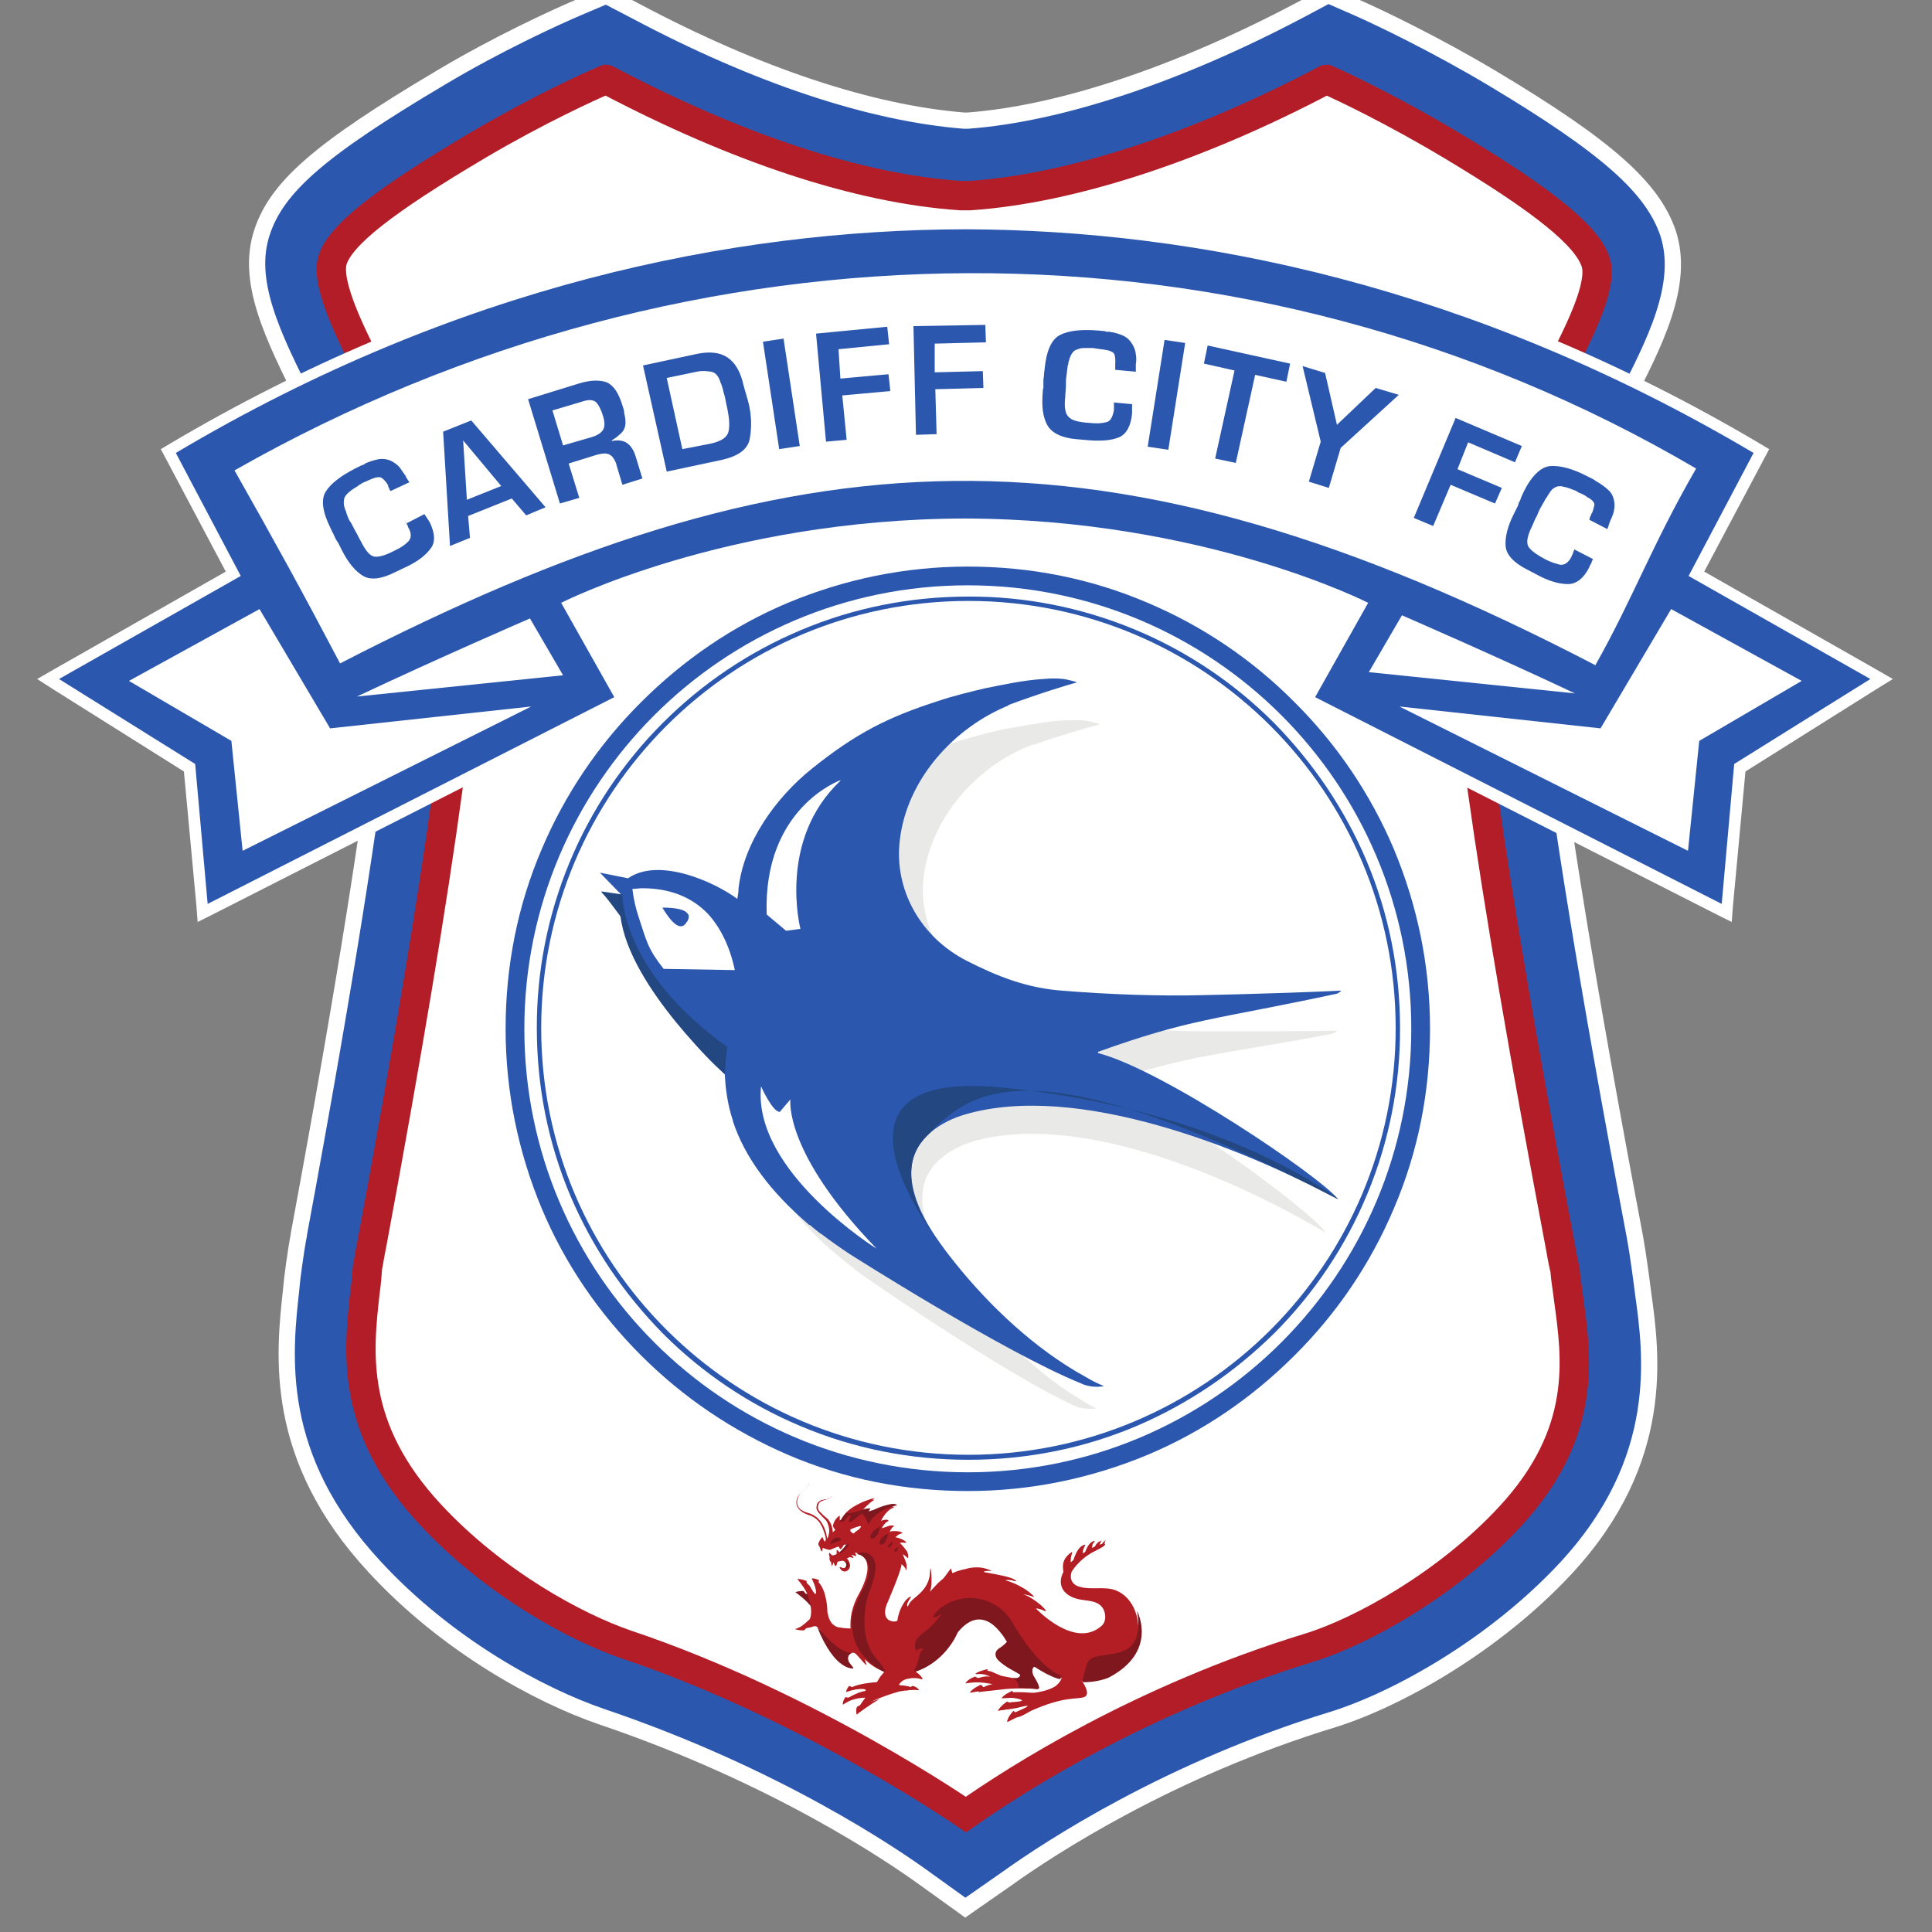
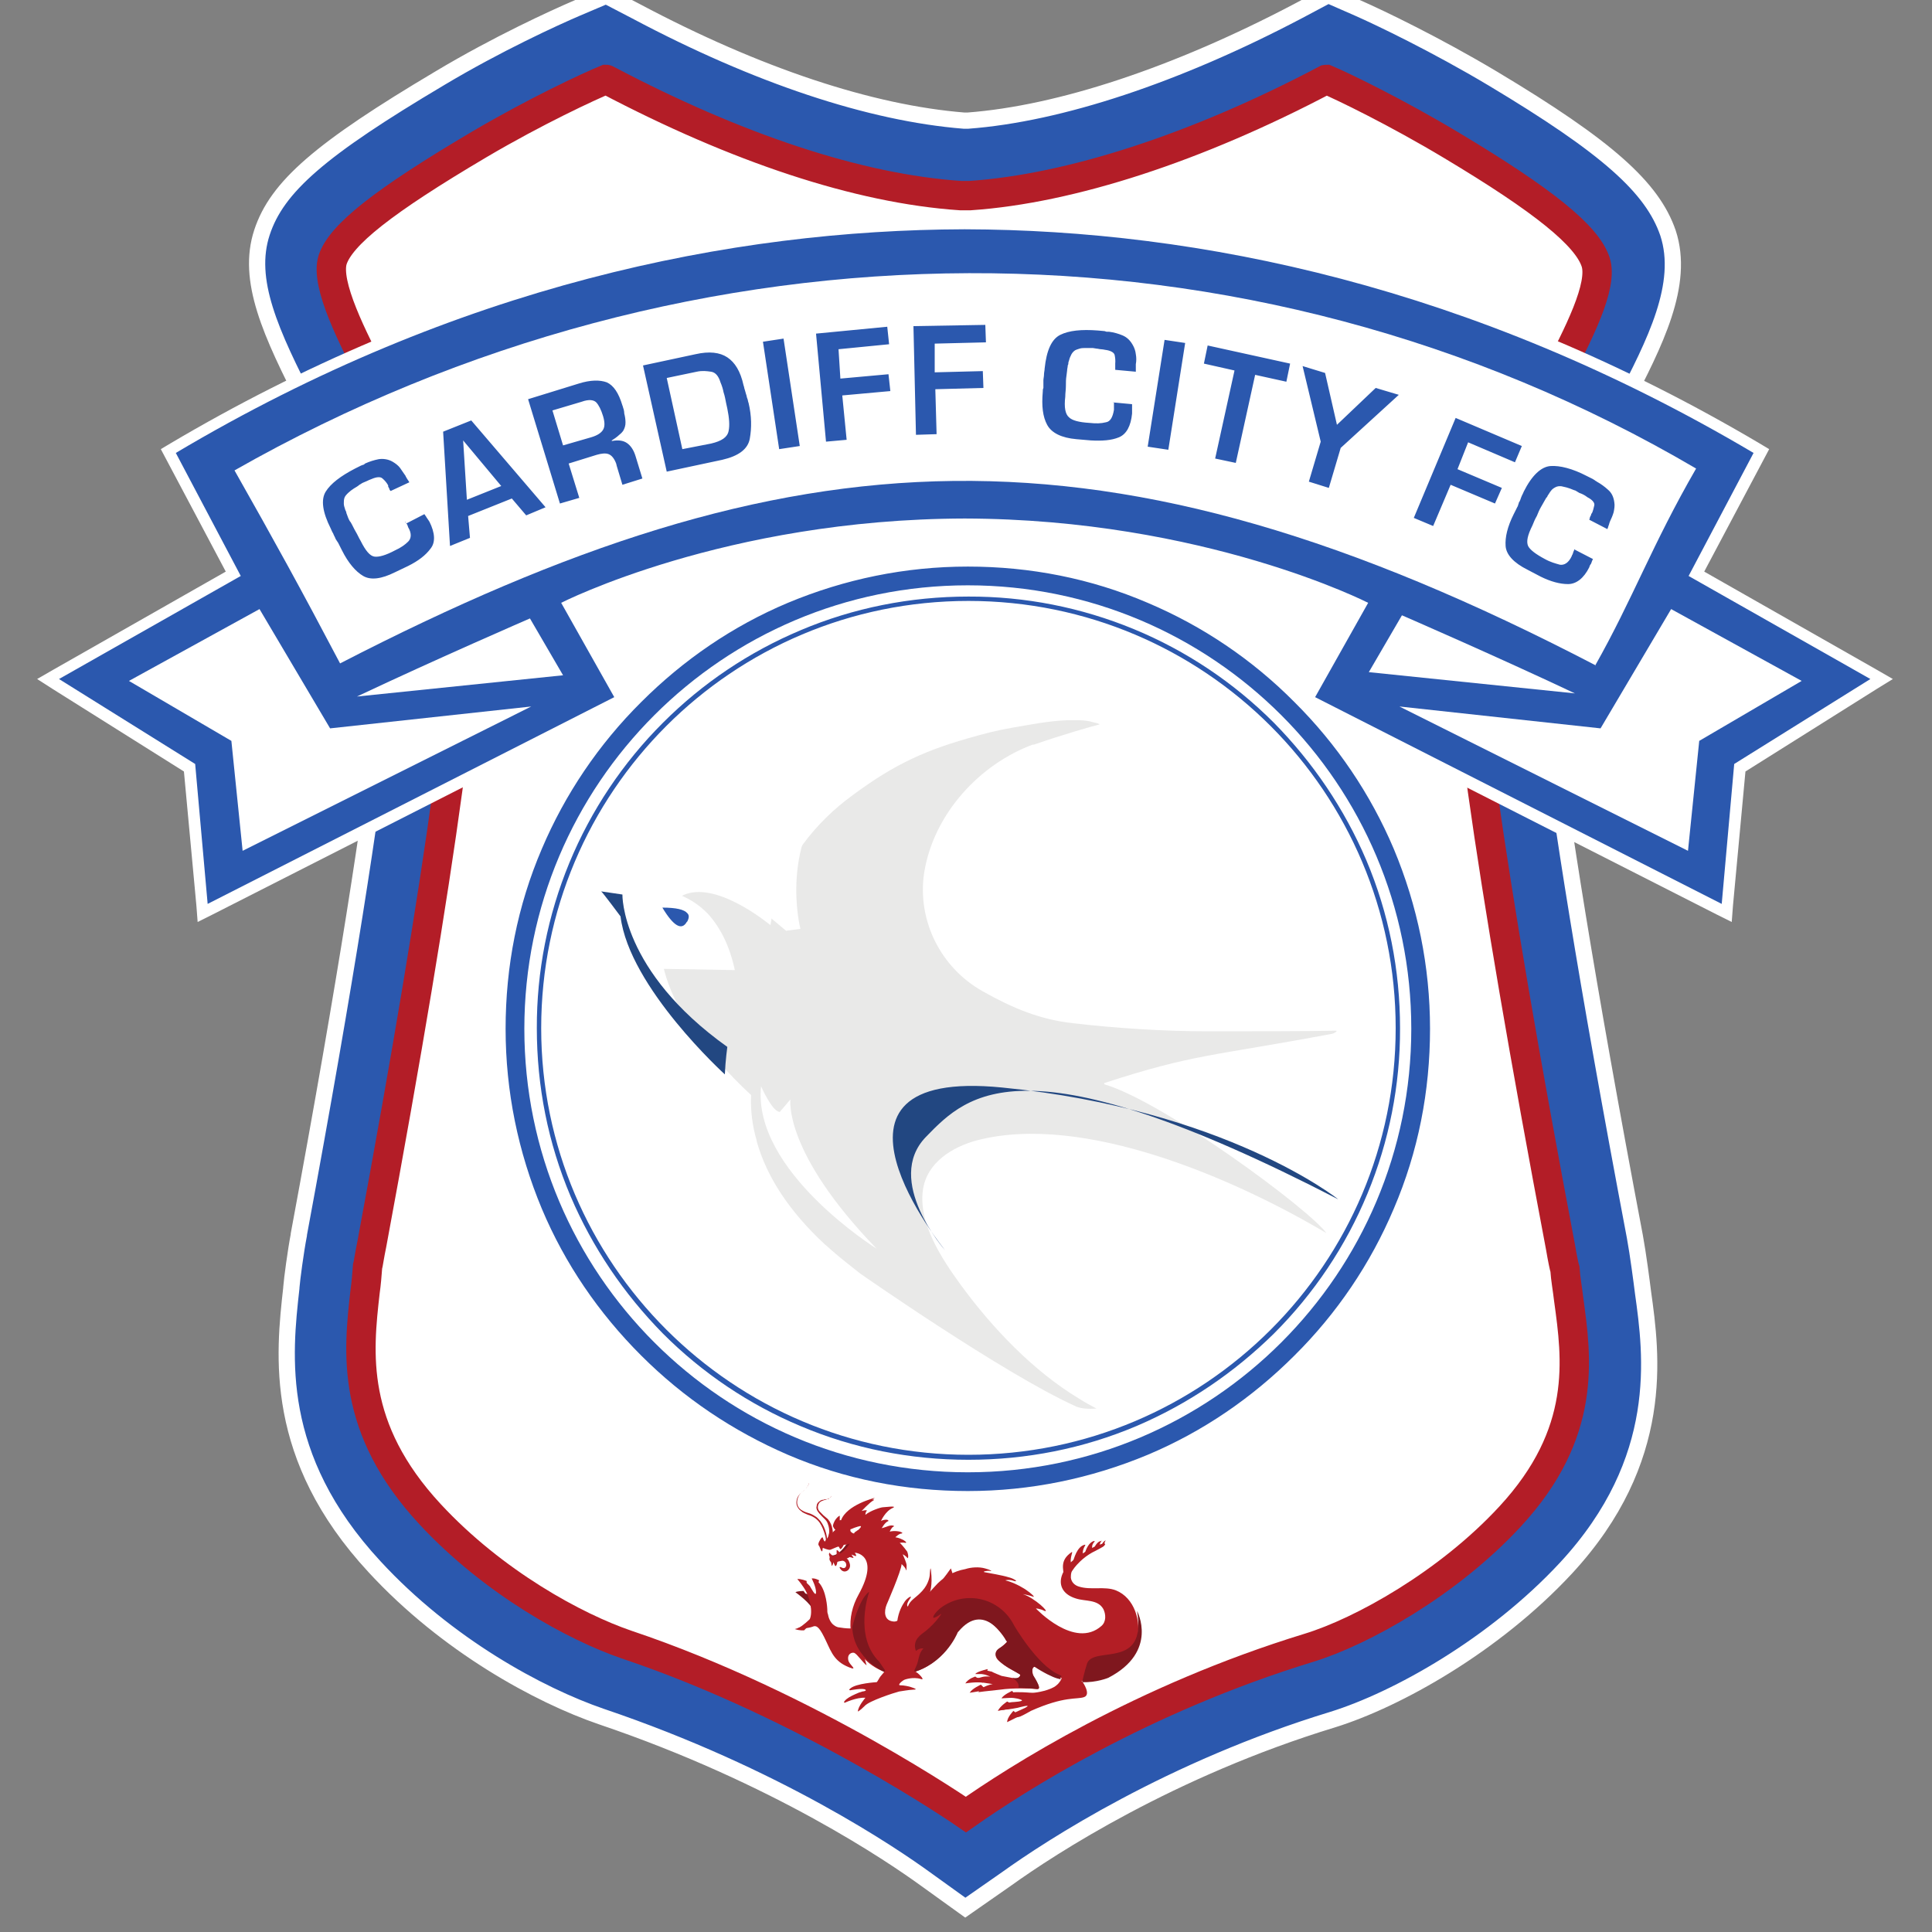
<svg xmlns="http://www.w3.org/2000/svg" width="50" height="50" viewBox="0 0 50 50" fill="none">
  <rect x="0" y="0" width="50" height="50" fill="#808080" stroke="none" />
  <g clip-path="url(#clip0_11189_302)">
    <mask id="mask0_11189_302" style="mask-type:luminance" maskUnits="userSpaceOnUse" x="-873" y="-60" width="990" height="1389">
      <path d="M-873 1328.52H116.767V-59.889H-873V1328.52Z" fill="white" />
    </mask>
    <g mask="url(#mask0_11189_302)">
      <path d="M11.129 33.092C11.111 33.297 11.089 33.501 11.064 33.706V33.722C10.902 35.193 10.757 36.47 12.309 38.135C13.65 39.59 15.477 40.657 16.706 41.061C19.627 42.05 22.417 43.39 25.014 45.054C26.728 43.954 29.702 42.273 33.453 41.142C34.439 40.834 36.443 39.816 37.93 38.2C39.385 36.632 39.207 35.387 39.013 33.964C38.981 33.706 38.932 33.447 38.916 33.172C38.9 33.075 38.868 32.898 38.819 32.687C35.893 17.25 36.217 15.051 36.33 14.34C36.427 13.661 36.863 12.546 38.69 9.151C38.771 9.006 38.819 8.892 38.852 8.844C39.094 8.359 39.531 7.551 39.692 7.066C39.401 6.791 38.69 6.193 36.831 5.077C35.958 4.56 35.101 4.108 34.487 3.817C31.173 5.465 27.924 6.484 25.257 6.662H24.74C22.024 6.468 18.872 5.482 15.558 3.817C14.944 4.108 14.087 4.544 13.214 5.061C11.339 6.177 10.579 6.759 10.272 7.05C10.45 7.567 10.902 8.456 11.145 8.909C11.177 8.973 11.242 9.086 11.323 9.248C12.891 12.142 13.521 13.516 13.634 14.324C13.747 15.035 14.071 17.234 11.226 32.59V32.606C11.193 32.784 11.161 32.978 11.129 33.092ZM24.982 49.37L23.948 48.626C23.123 48.028 20.1 45.959 15.558 44.423C13.957 43.873 11.565 42.58 9.69 40.544C7.055 37.699 7.346 35.064 7.54 33.334V33.318C7.556 33.108 7.653 32.38 7.734 31.96V31.944C10.24 18.446 10.207 15.488 10.126 14.873C10.062 14.599 9.706 13.726 8.203 10.929C8.106 10.735 8.025 10.606 7.993 10.541C6.99 8.601 6.376 7.244 6.78 6.015C7.168 4.835 8.284 3.865 11.387 2.022C12.874 1.133 14.362 0.454 14.927 0.212L15.687 -0.111L16.463 0.293C19.599 1.958 22.525 2.928 24.95 3.122H25.047C27.423 2.944 30.446 1.942 33.582 0.293L34.374 -0.128L35.15 0.212C35.699 0.454 37.154 1.149 38.642 2.038C41.584 3.8 42.764 4.851 43.168 6.031C43.604 7.357 42.828 8.876 42.004 10.46C41.971 10.525 41.907 10.655 41.81 10.816C40.209 13.774 39.902 14.631 39.838 14.857C39.757 15.472 39.741 18.446 42.311 32.008C42.392 32.445 42.489 33.188 42.521 33.447C42.747 35.064 43.119 37.779 40.533 40.576C38.674 42.58 36.152 43.987 34.487 44.504C30.3 45.781 27.197 47.802 26.049 48.626L24.982 49.37Z" fill="#2B58AE" />
      <path d="M11.129 33.092C11.111 33.297 11.089 33.501 11.064 33.706V33.722C10.902 35.193 10.757 36.47 12.309 38.135C13.65 39.59 15.477 40.657 16.706 41.061C19.627 42.05 22.417 43.39 25.014 45.054C26.728 43.954 29.702 42.273 33.453 41.142C34.439 40.834 36.443 39.816 37.93 38.2C39.385 36.632 39.207 35.387 39.013 33.964C38.981 33.706 38.932 33.447 38.916 33.172C38.9 33.075 38.868 32.898 38.819 32.687C35.893 17.25 36.217 15.051 36.33 14.34C36.427 13.661 36.863 12.546 38.69 9.151C38.771 9.006 38.819 8.892 38.852 8.844C39.094 8.359 39.531 7.551 39.692 7.066C39.401 6.791 38.69 6.193 36.831 5.077C35.958 4.56 35.101 4.108 34.487 3.817C31.173 5.465 27.924 6.484 25.257 6.662H24.74C22.024 6.468 18.872 5.482 15.558 3.817C14.944 4.108 14.087 4.544 13.214 5.061C11.339 6.177 10.579 6.759 10.272 7.05C10.45 7.567 10.902 8.456 11.145 8.909C11.177 8.973 11.242 9.086 11.323 9.248C12.891 12.142 13.521 13.516 13.634 14.324C13.747 15.035 14.071 17.234 11.226 32.59V32.606C11.193 32.784 11.161 32.978 11.129 33.092ZM24.982 49.37L23.948 48.626C23.123 48.028 20.1 45.959 15.558 44.423C13.957 43.873 11.565 42.58 9.69 40.544C7.055 37.699 7.346 35.064 7.54 33.334V33.318C7.556 33.108 7.653 32.38 7.734 31.96V31.944C10.24 18.446 10.207 15.488 10.126 14.873C10.062 14.599 9.706 13.726 8.203 10.929C8.106 10.735 8.025 10.606 7.993 10.541C6.99 8.601 6.376 7.244 6.78 6.015C7.168 4.835 8.284 3.865 11.387 2.022C12.874 1.133 14.362 0.454 14.927 0.212L15.687 -0.111L16.463 0.293C19.599 1.958 22.525 2.928 24.95 3.122H25.047C27.423 2.944 30.446 1.942 33.582 0.293L34.374 -0.128L35.15 0.212C35.699 0.454 37.154 1.149 38.642 2.038C41.584 3.8 42.764 4.851 43.168 6.031C43.604 7.357 42.828 8.876 42.004 10.46C41.971 10.525 41.907 10.655 41.81 10.816C40.209 13.774 39.902 14.631 39.838 14.857C39.757 15.472 39.741 18.446 42.311 32.008C42.392 32.445 42.489 33.188 42.521 33.447C42.747 35.064 43.119 37.779 40.533 40.576C38.674 42.58 36.152 43.987 34.487 44.504C30.3 45.781 27.197 47.802 26.049 48.626L24.982 49.37Z" stroke="white" stroke-width="0.42" />
      <path d="M16.221 42.564C14.895 42.112 12.778 40.964 11.129 39.186C9.06 36.955 9.27 34.999 9.448 33.431C9.48 33.205 9.496 32.995 9.512 32.784C9.528 32.736 9.561 32.493 9.625 32.186C11.436 22.439 12.26 16.377 12.002 14.68C11.856 13.758 9.933 10.299 9.706 9.862C9.124 8.747 8.413 7.357 8.607 6.726C8.817 6.08 9.916 5.207 12.406 3.736C13.861 2.879 15.251 2.233 15.687 2.055C15.704 2.055 15.704 2.071 15.72 2.071C19.066 3.833 22.218 4.884 24.853 5.062H25.111C27.714 4.884 30.979 3.817 34.293 2.071C34.309 2.071 34.309 2.055 34.325 2.055C34.746 2.233 36.12 2.895 37.575 3.768C39.951 5.191 41.066 6.096 41.293 6.775C41.503 7.389 40.84 8.666 40.242 9.814C40.032 10.218 38.06 13.774 37.93 14.696C37.672 16.393 38.528 22.471 40.387 32.283C40.436 32.574 40.484 32.801 40.501 32.849C40.517 33.092 40.565 33.35 40.597 33.625C40.808 35.161 41.083 37.084 39.078 39.25C37.478 40.98 35.247 42.225 33.873 42.645C29.541 43.971 26.308 46.04 24.998 46.961C24.998 46.961 20.941 44.148 16.221 42.564Z" fill="white" />
      <path d="M16.221 42.564C14.895 42.112 12.778 40.964 11.129 39.186C9.06 36.955 9.27 34.999 9.448 33.431C9.48 33.205 9.496 32.995 9.512 32.784C9.528 32.736 9.561 32.493 9.625 32.186C11.436 22.439 12.26 16.377 12.002 14.68C11.856 13.758 9.933 10.299 9.706 9.862C9.124 8.747 8.413 7.357 8.607 6.726C8.817 6.08 9.916 5.207 12.406 3.736C13.861 2.879 15.251 2.233 15.687 2.055C15.704 2.055 15.704 2.071 15.72 2.071C19.066 3.833 22.218 4.884 24.853 5.062H25.111C27.714 4.884 30.979 3.817 34.293 2.071C34.309 2.071 34.309 2.055 34.325 2.055C34.746 2.233 36.12 2.895 37.575 3.768C39.951 5.191 41.066 6.096 41.293 6.775C41.503 7.389 40.84 8.666 40.242 9.814C40.032 10.218 38.06 13.774 37.93 14.696C37.672 16.393 38.528 22.471 40.387 32.283C40.436 32.574 40.484 32.801 40.501 32.849C40.517 33.092 40.565 33.35 40.597 33.625C40.808 35.161 41.083 37.084 39.078 39.25C37.478 40.98 35.247 42.225 33.873 42.645C29.541 43.971 26.308 46.04 24.998 46.961C24.998 46.961 20.941 44.148 16.221 42.564Z" stroke="#B31D27" stroke-width="0.76" />
      <path fill-rule="evenodd" clip-rule="evenodd" d="M33.841 18.107L35.215 15.666C34.439 15.31 30.462 13.58 24.966 13.564C19.486 13.58 15.493 15.294 14.733 15.666L16.108 18.107L5.261 23.619L4.921 19.869L1.252 17.573L6.037 14.857L4.356 11.673L4.469 11.608C7.896 9.572 11.501 8.052 15.186 7.082C18.387 6.242 21.668 5.805 24.95 5.805H24.966C28.247 5.805 31.529 6.242 34.73 7.082C38.415 8.052 42.02 9.572 45.447 11.608L45.56 11.673L43.879 14.857L48.664 17.573L44.994 19.869L44.655 23.619L33.841 18.107Z" fill="#2B58AE" />
      <path d="M24.982 5.643H24.675C21.474 5.676 18.29 6.112 15.154 6.937C11.468 7.907 7.847 9.442 4.404 11.479L4.162 11.624L4.291 11.867L5.843 14.793L1.381 17.331L0.961 17.573L1.365 17.832L4.76 19.966L5.083 23.441L5.115 23.861L5.503 23.667L16.027 18.317L16.302 18.171L16.156 17.913L14.927 15.747C15.348 15.553 16.253 15.181 17.514 14.809C19.163 14.324 21.798 13.742 24.966 13.726C30.155 13.742 33.97 15.278 35.004 15.747L33.776 17.913L33.63 18.171L33.905 18.317L44.428 23.667L44.817 23.861L44.849 23.441L45.172 19.966L48.567 17.832L48.987 17.573L48.567 17.331L44.105 14.793L45.657 11.867L45.786 11.624L45.544 11.479C42.101 9.442 38.48 7.907 34.794 6.937C31.674 6.112 28.474 5.676 25.289 5.643H24.982ZM24.982 5.934C31.012 5.951 38.092 7.405 45.382 11.722L43.701 14.906L48.405 17.573L44.881 19.772L44.558 23.393L34.035 18.042L35.408 15.601C35.408 15.601 31.173 13.435 24.966 13.419C18.759 13.435 14.523 15.601 14.523 15.601L15.897 18.042L5.374 23.393L5.051 19.772L1.527 17.573L6.231 14.906L4.55 11.722C11.84 7.389 18.936 5.951 24.95 5.934H24.982Z" fill="white" />
      <path fill-rule="evenodd" clip-rule="evenodd" d="M6.716 15.763L3.337 17.622L5.988 19.174L6.279 22.019L13.748 18.284L8.543 18.85L6.716 15.763Z" fill="white" />
      <path fill-rule="evenodd" clip-rule="evenodd" d="M13.715 16.005C13.715 16.005 11.29 17.056 9.238 18.026L14.572 17.476L13.715 16.005ZM43.249 15.763L46.627 17.622L43.976 19.174L43.685 22.019L36.217 18.284L41.422 18.85L43.249 15.763Z" fill="white" />
      <path fill-rule="evenodd" clip-rule="evenodd" d="M36.282 15.924C36.282 15.924 38.706 16.975 40.759 17.945L35.425 17.395L36.282 15.924Z" fill="white" />
      <path fill-rule="evenodd" clip-rule="evenodd" d="M41.293 17.218C28.587 10.606 20.521 11.123 8.801 17.169C7.815 15.294 7.104 14.001 6.069 12.174C17.918 5.433 32.305 5.32 43.895 12.126C42.748 14.114 42.263 15.488 41.277 17.234" fill="white" />
      <path d="M10.514 13.548L10.983 13.306C10.993 13.322 11.004 13.338 11.016 13.354C11.032 13.37 11.032 13.386 11.048 13.403C11.058 13.419 11.069 13.435 11.08 13.451C11.096 13.467 11.096 13.483 11.113 13.499C11.258 13.79 11.274 14.033 11.145 14.195C11.016 14.372 10.822 14.518 10.563 14.647L10.224 14.809C9.868 14.987 9.593 15.019 9.399 14.906C9.205 14.793 9.011 14.566 8.85 14.243C8.835 14.21 8.819 14.178 8.801 14.146L8.752 14.049C8.742 14.033 8.732 14.016 8.72 14.001L8.688 13.952C8.672 13.904 8.639 13.855 8.623 13.807C8.591 13.758 8.575 13.71 8.559 13.677C8.348 13.257 8.3 12.934 8.429 12.724C8.559 12.514 8.817 12.319 9.189 12.126L9.351 12.045C9.367 12.045 9.383 12.029 9.399 12.029C9.415 12.029 9.432 12.012 9.448 11.996C9.561 11.945 9.681 11.907 9.803 11.883C9.916 11.867 10.046 11.883 10.159 11.948C10.24 11.996 10.304 12.045 10.353 12.109C10.401 12.174 10.45 12.255 10.498 12.319C10.498 12.336 10.514 12.352 10.514 12.352L10.531 12.384C10.54 12.401 10.551 12.418 10.563 12.433C10.579 12.449 10.579 12.465 10.595 12.481L10.11 12.707C10.094 12.691 10.078 12.675 10.078 12.659C10.078 12.643 10.062 12.627 10.046 12.594V12.562C10.009 12.494 9.959 12.434 9.9 12.384C9.852 12.336 9.755 12.336 9.609 12.4C9.57 12.414 9.532 12.43 9.496 12.449C9.459 12.466 9.421 12.482 9.383 12.497L9.302 12.546C9.282 12.563 9.26 12.58 9.238 12.594C9.205 12.611 9.189 12.627 9.157 12.643C9.105 12.676 9.056 12.714 9.011 12.756C8.963 12.804 8.93 12.837 8.914 12.885C8.898 12.934 8.898 12.982 8.898 13.031C8.898 13.079 8.914 13.128 8.93 13.176C8.93 13.192 8.947 13.209 8.947 13.225C8.963 13.241 8.963 13.257 8.963 13.273C8.979 13.322 8.995 13.354 9.011 13.403C9.027 13.435 9.043 13.483 9.076 13.516C9.124 13.597 9.157 13.677 9.205 13.758C9.254 13.839 9.286 13.92 9.335 14.001C9.464 14.259 9.577 14.389 9.69 14.405C9.803 14.421 9.981 14.373 10.224 14.243C10.369 14.178 10.482 14.098 10.563 14.017C10.644 13.936 10.66 13.807 10.563 13.645L10.547 13.597L10.531 13.564C10.514 13.548 10.514 13.532 10.498 13.532C10.493 13.516 10.488 13.499 10.482 13.483L10.514 13.548ZM11.986 11.398L12.083 12.934L12.972 12.578L11.986 11.398ZM12.115 13.354L12.163 13.92L11.646 14.13L11.468 11.172L12.196 10.881L14.119 13.128L13.618 13.338L13.246 12.901L12.115 13.354ZM15.299 11.317C15.461 11.269 15.558 11.204 15.607 11.123C15.655 11.043 15.655 10.929 15.607 10.768C15.558 10.606 15.493 10.477 15.429 10.412C15.364 10.347 15.235 10.331 15.057 10.396L14.297 10.622L14.572 11.527L15.299 11.317ZM13.667 10.331L14.976 9.927C15.283 9.83 15.526 9.83 15.704 9.895C15.881 9.976 16.011 10.17 16.108 10.493C16.124 10.525 16.124 10.557 16.14 10.59C16.15 10.627 16.155 10.665 16.156 10.703C16.176 10.777 16.187 10.853 16.188 10.929C16.19 11.009 16.167 11.088 16.124 11.156C16.097 11.193 16.064 11.226 16.027 11.253C15.996 11.282 15.964 11.309 15.93 11.333C15.913 11.343 15.896 11.354 15.881 11.366C15.866 11.378 15.85 11.389 15.833 11.398V11.414C15.994 11.382 16.124 11.398 16.221 11.463C16.318 11.527 16.398 11.641 16.447 11.802L16.625 12.384L16.108 12.546L15.962 12.061L15.946 11.996C15.897 11.867 15.833 11.786 15.752 11.754C15.671 11.721 15.558 11.738 15.445 11.77L14.717 11.996L14.992 12.885L14.491 13.031L13.667 10.331ZM18.403 11.479C18.678 11.414 18.823 11.317 18.856 11.156C18.888 11.01 18.872 10.816 18.823 10.574L18.791 10.428C18.775 10.347 18.759 10.25 18.726 10.153C18.709 10.064 18.682 9.978 18.646 9.895C18.597 9.733 18.516 9.636 18.403 9.62C18.29 9.604 18.177 9.588 18.031 9.62L17.255 9.782L17.659 11.624L18.403 11.479ZM16.641 9.458L17.999 9.167C18.355 9.086 18.629 9.119 18.823 9.248C19.017 9.377 19.163 9.604 19.244 9.976C19.26 10.008 19.26 10.056 19.276 10.089C19.285 10.127 19.296 10.165 19.308 10.202C19.324 10.234 19.325 10.283 19.341 10.315C19.357 10.347 19.357 10.396 19.373 10.428C19.454 10.768 19.454 11.075 19.405 11.35C19.357 11.624 19.114 11.802 18.694 11.899L17.255 12.206L16.641 9.458ZM20.698 11.543L20.165 11.624L19.745 8.844L20.278 8.763L20.698 11.543ZM21.749 9.798L22.994 9.685L23.042 10.121L21.798 10.234L21.911 11.382L21.377 11.43L21.119 8.634L22.962 8.456L23.01 8.909L21.701 9.038L21.749 9.798ZM24.19 9.636L25.435 9.604L25.451 10.04L24.206 10.073L24.239 11.236L23.705 11.253L23.64 8.44L25.5 8.408L25.516 8.86L24.19 8.893V9.636ZM28.781 10.412L29.298 10.46V10.574C29.297 10.595 29.297 10.617 29.298 10.638V10.703C29.266 11.026 29.153 11.236 28.959 11.317C28.765 11.398 28.522 11.414 28.231 11.398L27.86 11.366C27.472 11.333 27.213 11.204 27.1 10.994C26.987 10.784 26.954 10.509 26.987 10.137C26.987 10.105 26.987 10.072 27.003 10.04V9.846C27.003 9.798 27.019 9.749 27.019 9.685C27.019 9.636 27.035 9.588 27.035 9.539C27.084 9.07 27.213 8.779 27.439 8.666C27.666 8.553 27.989 8.521 28.409 8.553L28.587 8.569C28.603 8.576 28.619 8.581 28.636 8.585H28.7C28.829 8.602 28.943 8.634 29.056 8.682C29.169 8.731 29.25 8.812 29.314 8.925C29.358 8.999 29.386 9.082 29.395 9.167C29.411 9.253 29.411 9.34 29.395 9.426V9.523C29.395 9.539 29.395 9.555 29.395 9.571V9.62L28.862 9.571V9.41C28.869 9.334 28.863 9.258 28.846 9.184C28.829 9.119 28.733 9.07 28.603 9.054C28.566 9.046 28.528 9.04 28.49 9.038C28.458 9.038 28.409 9.022 28.377 9.022L28.28 9.006H28.118C28.054 9.006 27.989 9.006 27.94 9.022C27.892 9.038 27.827 9.054 27.795 9.087C27.76 9.118 27.732 9.156 27.714 9.2C27.692 9.24 27.676 9.284 27.666 9.329C27.666 9.345 27.649 9.361 27.649 9.394C27.649 9.426 27.649 9.426 27.633 9.458C27.633 9.507 27.617 9.539 27.617 9.588L27.601 9.717C27.585 9.814 27.585 9.895 27.585 9.992C27.585 10.089 27.569 10.169 27.569 10.267C27.536 10.541 27.569 10.719 27.666 10.8C27.746 10.881 27.924 10.929 28.199 10.945C28.361 10.962 28.49 10.962 28.619 10.929C28.733 10.913 28.797 10.8 28.829 10.606V10.509C28.828 10.493 28.828 10.477 28.829 10.46V10.412H28.781ZM30.236 11.64L29.702 11.56L30.139 8.796L30.672 8.876L30.236 11.64ZM31.982 11.98L31.448 11.867L31.949 9.588L31.157 9.41L31.254 8.941L33.388 9.41L33.291 9.879L32.483 9.701L31.982 11.98ZM34.697 11.592L34.39 12.627L33.873 12.465L34.18 11.43L33.711 9.474L34.293 9.652L34.6 10.994L35.603 10.04L36.201 10.218L34.697 11.592ZM37.72 12.142L38.868 12.627L38.69 13.031L37.542 12.546L37.09 13.613L36.589 13.403L37.672 10.816L39.385 11.543L39.207 11.964L37.995 11.447L37.72 12.142ZM40.759 14.227L41.228 14.469C41.212 14.486 41.212 14.502 41.196 14.534C41.196 14.55 41.18 14.566 41.18 14.583C41.168 14.598 41.157 14.615 41.147 14.631C41.147 14.647 41.131 14.663 41.131 14.68C40.986 14.97 40.791 15.116 40.581 15.116C40.371 15.116 40.129 15.051 39.87 14.922L39.531 14.744C39.175 14.566 38.981 14.356 38.965 14.13C38.949 13.904 39.013 13.629 39.175 13.306L39.224 13.209L39.272 13.112C39.288 13.095 39.288 13.079 39.288 13.063C39.304 13.047 39.304 13.031 39.304 13.015C39.337 12.966 39.353 12.918 39.369 12.869C39.385 12.821 39.418 12.772 39.434 12.724C39.644 12.303 39.886 12.077 40.129 12.061C40.371 12.045 40.695 12.126 41.066 12.319L41.228 12.4C41.244 12.416 41.26 12.416 41.277 12.433C41.293 12.449 41.309 12.449 41.325 12.465C41.43 12.523 41.528 12.594 41.616 12.675C41.713 12.756 41.761 12.869 41.778 12.998C41.794 13.079 41.778 13.176 41.761 13.257C41.736 13.34 41.703 13.421 41.664 13.499C41.664 13.516 41.648 13.532 41.648 13.548C41.645 13.565 41.639 13.581 41.632 13.597C41.626 13.612 41.621 13.629 41.616 13.645C41.616 13.661 41.6 13.677 41.6 13.694L41.131 13.451C41.131 13.435 41.147 13.419 41.147 13.386L41.18 13.322V13.306C41.18 13.306 41.179 13.289 41.196 13.289C41.228 13.225 41.244 13.144 41.26 13.079C41.276 13.015 41.212 12.934 41.083 12.869C41.052 12.845 41.02 12.823 40.986 12.805C40.953 12.788 40.921 12.772 40.872 12.756L40.791 12.707C40.775 12.691 40.743 12.691 40.711 12.675C40.684 12.663 40.657 12.652 40.63 12.643C40.572 12.622 40.513 12.606 40.452 12.594C40.4 12.578 40.343 12.578 40.29 12.594C40.242 12.612 40.198 12.639 40.161 12.675C40.13 12.71 40.103 12.748 40.08 12.788C40.069 12.804 40.058 12.82 40.048 12.837C40.048 12.853 40.032 12.869 40.016 12.885C39.999 12.918 39.967 12.966 39.951 12.998C39.935 13.031 39.903 13.079 39.886 13.112C39.838 13.192 39.806 13.273 39.773 13.354C39.725 13.435 39.692 13.516 39.66 13.597C39.531 13.855 39.498 14.017 39.547 14.13C39.595 14.227 39.741 14.34 39.983 14.469C40.129 14.55 40.258 14.583 40.371 14.615C40.484 14.631 40.597 14.566 40.678 14.389C40.678 14.372 40.694 14.356 40.694 14.356C40.694 14.34 40.711 14.324 40.711 14.308C40.711 14.292 40.727 14.275 40.727 14.259C40.743 14.243 40.743 14.227 40.743 14.211L40.759 14.227ZM25.047 14.663C23.43 14.663 21.862 14.987 20.391 15.601C18.969 16.199 17.692 17.072 16.593 18.171C15.498 19.259 14.625 20.549 14.022 21.97C13.392 23.441 13.085 25.009 13.085 26.625C13.085 28.242 13.408 29.81 14.022 31.281C14.62 32.704 15.493 33.981 16.593 35.08C17.692 36.179 18.969 37.036 20.391 37.65C21.862 38.281 23.43 38.588 25.047 38.588C26.663 38.588 28.231 38.264 29.702 37.65C31.125 37.052 32.402 36.179 33.501 35.08C34.597 33.993 35.47 32.702 36.071 31.281C36.702 29.81 37.009 28.242 37.009 26.625C37.009 25.009 36.686 23.441 36.071 21.97C35.469 20.549 34.596 19.259 33.501 18.171C32.415 17.075 31.124 16.202 29.702 15.601C28.231 14.97 26.663 14.663 25.047 14.663ZM25.047 15.148C31.384 15.148 36.524 20.289 36.524 26.625C36.524 32.962 31.384 38.103 25.047 38.103C18.71 38.103 13.57 32.962 13.57 26.625C13.57 20.289 18.71 15.148 25.047 15.148Z" fill="#2B58AE" />
      <path d="M25.063 15.439C23.56 15.439 22.089 15.73 20.715 16.312C19.385 16.872 18.177 17.684 17.158 18.704C16.119 19.741 15.295 20.974 14.735 22.33C14.175 23.687 13.888 25.141 13.893 26.609C13.893 28.113 14.184 29.584 14.766 30.958C15.332 32.283 16.14 33.479 17.158 34.514C18.177 35.535 19.385 36.347 20.715 36.906C22.089 37.488 23.56 37.779 25.063 37.779C26.566 37.779 28.038 37.488 29.412 36.906C30.737 36.34 31.933 35.532 32.968 34.514C34.007 33.477 34.831 32.245 35.391 30.888C35.952 29.532 36.238 28.077 36.233 26.609C36.233 25.106 35.942 23.635 35.36 22.261C34.794 20.935 33.986 19.739 32.968 18.704C31.931 17.665 30.699 16.841 29.342 16.281C27.985 15.721 26.531 15.434 25.063 15.439ZM25.063 15.552C31.174 15.552 36.12 20.499 36.12 26.609C36.12 32.703 31.174 37.65 25.063 37.65C18.969 37.65 14.006 32.703 14.006 26.609C14.006 20.499 18.953 15.552 25.063 15.552Z" fill="#2B58AE" />
      <path d="M26.728 19.27C25.37 19.772 24.158 21.049 23.915 22.601C23.737 23.813 24.335 25.041 25.435 25.656C26.21 26.092 26.906 26.383 27.762 26.48C28.862 26.609 30.122 26.69 31.238 26.69C32.095 26.69 34.002 26.69 34.568 26.674C34.649 26.674 34.503 26.755 34.471 26.755C31.367 27.337 30.898 27.272 28.571 28.032L28.587 28.064C30.122 28.517 33.905 31.313 34.325 31.912C32.014 30.538 28.037 28.776 25.257 29.519C24.675 29.681 23.98 30.069 23.883 30.812C23.77 31.669 24.384 32.59 24.853 33.237C25.677 34.369 26.744 35.484 27.924 36.195C28.07 36.292 28.231 36.373 28.377 36.454C28.166 36.47 27.989 36.454 27.859 36.405C27.843 36.405 27.843 36.389 27.827 36.389C25.968 35.549 22.266 32.962 22.266 32.962C22.04 32.784 21.814 32.607 21.604 32.429C21.604 32.413 21.587 32.413 21.587 32.413C21.506 32.348 21.426 32.267 21.345 32.203C20.424 31.346 19.841 30.457 19.583 29.535V29.519C19.47 29.131 19.421 28.743 19.438 28.339C18.839 27.789 18.29 27.159 17.789 26.432C17.772 26.399 17.756 26.383 17.74 26.351C17.734 26.346 17.729 26.341 17.724 26.335C17.352 25.72 17.142 25.122 17.093 24.556C17.084 24.485 17.068 24.415 17.045 24.346C16.98 24.136 16.883 23.926 16.706 23.716L17.093 23.764L16.738 23.247L17.417 23.36C18.08 22.649 19.373 23.49 19.939 23.942L19.987 23.667C20.149 22.536 20.957 21.437 21.895 20.709C22.994 19.869 23.802 19.464 25.047 19.109C25.435 18.996 25.806 18.899 26.194 18.834C26.663 18.753 27.148 18.656 27.617 18.64C27.811 18.64 28.086 18.624 28.28 18.689C28.28 18.689 28.506 18.737 28.441 18.753C28.296 18.785 27.504 19.012 26.76 19.27" fill="#E9E9E8" />
-       <path d="M26.113 18.252C24.707 18.818 23.462 20.159 23.285 21.76C23.139 23.021 23.818 24.249 25.014 24.863C25.839 25.284 26.599 25.575 27.504 25.639C28.684 25.736 30.009 25.785 31.173 25.753C32.078 25.736 34.083 25.672 34.681 25.639C34.762 25.623 34.616 25.72 34.584 25.72C31.335 26.415 30.85 26.351 28.409 27.224L28.425 27.256C30.074 27.676 34.164 30.44 34.632 31.038C32.127 29.697 27.875 27.999 24.982 28.84C24.368 29.018 23.657 29.454 23.592 30.214C23.511 31.087 24.19 32.025 24.707 32.671C25.612 33.803 26.792 34.918 28.086 35.629C28.247 35.726 28.409 35.807 28.571 35.872C28.386 35.907 28.196 35.89 28.021 35.823C28.005 35.823 28.005 35.807 27.989 35.807C25.984 34.999 21.975 32.445 21.975 32.445C21.727 32.281 21.484 32.109 21.248 31.928H21.232C21.232 31.911 21.215 31.911 21.215 31.911C21.128 31.843 21.042 31.773 20.957 31.701H20.941C19.939 30.845 19.276 29.955 18.968 29.018V29.002C18.839 28.614 18.775 28.21 18.758 27.789C18.112 27.256 17.368 26.27 17.045 25.833C16.98 25.753 16.221 24.54 16.14 23.974C16.123 23.91 16.091 23.78 16.059 23.716C15.994 23.506 15.752 23.295 15.558 23.085L16.091 23.166L15.525 22.584L16.253 22.73C17.045 22.18 18.467 22.81 19.082 23.263C19.098 23.166 19.114 23.069 19.114 22.988C19.243 21.824 20.052 20.66 21.021 19.885C22.153 18.979 22.977 18.559 24.287 18.139C24.675 18.009 25.079 17.912 25.483 17.815C25.968 17.718 26.485 17.605 26.986 17.573C27.18 17.557 27.471 17.541 27.681 17.605C27.681 17.605 27.924 17.654 27.843 17.67C27.698 17.702 26.857 17.961 26.081 18.252" fill="#2B58AE" />
      <path d="M17.174 25.074C16.754 24.54 16.738 24.363 16.528 23.732C16.449 23.496 16.395 23.252 16.366 23.005C16.447 23.005 16.528 22.988 16.609 22.988H16.625C17.336 22.988 17.902 23.215 18.322 23.651C18.645 24.007 18.888 24.492 19.017 25.106L17.174 25.074ZM20.456 28.452C20.456 28.452 20.262 29.81 22.687 32.316C22.687 32.316 19.47 30.311 19.696 28.113C19.696 28.113 19.987 28.776 20.181 28.776L20.456 28.452ZM21.749 20.192C21.749 20.192 19.745 20.903 19.842 23.667C19.842 23.667 20.327 24.072 20.343 24.088L20.715 24.039C20.715 24.039 20.116 21.744 21.749 20.208" fill="white" />
      <path d="M18.823 27.094C18.823 27.094 18.775 27.434 18.759 27.805C18.759 27.805 16.285 25.559 16.059 23.716C16.059 23.716 15.59 23.085 15.558 23.069L16.108 23.15C16.108 23.15 16.059 25.122 18.823 27.094ZM34.633 31.038C34.633 31.038 31.723 28.711 25.936 28.145C20.585 27.611 24.465 32.364 24.465 32.364C24.465 32.364 22.864 30.553 23.964 29.422C25.063 28.29 26.502 26.836 34.633 31.038Z" fill="#224781" />
      <path d="M17.789 23.845C17.837 23.748 17.837 23.683 17.789 23.635C17.708 23.538 17.498 23.489 17.142 23.489C17.433 23.974 17.643 24.087 17.773 23.861" fill="#2B58AE" />
      <path d="M21.895 39.978C21.895 39.978 21.701 40.285 21.506 40.252C21.506 40.252 21.49 40.366 21.652 40.317C21.652 40.317 22.072 40.107 22.072 39.978C22.072 39.978 22.105 39.865 22.008 39.881L21.895 39.978Z" fill="#7F171E" />
      <path d="M21.377 40.01V39.929C21.377 39.881 21.377 39.8 21.345 39.703C21.313 39.606 21.28 39.509 21.216 39.412C21.183 39.364 21.135 39.315 21.086 39.283C21.038 39.251 20.973 39.218 20.909 39.202C20.844 39.17 20.779 39.154 20.731 39.105C20.682 39.073 20.634 39.008 20.617 38.943C20.601 38.879 20.617 38.814 20.634 38.766C20.657 38.716 20.69 38.672 20.731 38.636C20.763 38.604 20.811 38.572 20.828 38.555C20.86 38.523 20.876 38.507 20.892 38.475C20.909 38.458 20.925 38.426 20.925 38.41C20.925 38.394 20.941 38.394 20.941 38.394C20.941 38.394 20.941 38.41 20.925 38.41C20.925 38.426 20.909 38.442 20.892 38.475C20.875 38.505 20.853 38.532 20.828 38.555C20.795 38.588 20.763 38.604 20.731 38.636C20.694 38.673 20.667 38.717 20.65 38.766C20.631 38.817 20.625 38.873 20.634 38.927C20.65 38.992 20.682 39.04 20.731 39.073C20.779 39.105 20.844 39.137 20.909 39.154C20.973 39.17 21.038 39.202 21.086 39.234C21.151 39.267 21.183 39.315 21.232 39.364C21.3 39.456 21.349 39.56 21.377 39.671C21.399 39.75 21.41 39.831 21.41 39.913V40.01H21.377Z" fill="#B31E25" />
      <path d="M21.377 39.897L21.393 39.881C21.393 39.865 21.41 39.849 21.41 39.832C21.426 39.8 21.442 39.735 21.458 39.671C21.465 39.594 21.454 39.516 21.426 39.444C21.41 39.396 21.393 39.364 21.361 39.331L21.264 39.234C21.229 39.199 21.196 39.161 21.167 39.121C21.135 39.073 21.119 39.024 21.135 38.976C21.135 38.927 21.167 38.879 21.199 38.862C21.232 38.83 21.264 38.814 21.312 38.814C21.345 38.798 21.377 38.798 21.41 38.798C21.442 38.798 21.458 38.782 21.474 38.766C21.49 38.749 21.506 38.749 21.506 38.733C21.506 38.717 21.523 38.717 21.523 38.717L21.506 38.733L21.474 38.766C21.458 38.782 21.426 38.782 21.41 38.798C21.377 38.814 21.345 38.814 21.312 38.83C21.277 38.839 21.244 38.855 21.216 38.879C21.188 38.91 21.171 38.95 21.167 38.992C21.165 39.016 21.168 39.039 21.177 39.062C21.185 39.084 21.198 39.104 21.216 39.121L21.312 39.218C21.345 39.25 21.393 39.283 21.426 39.315C21.459 39.354 21.486 39.398 21.506 39.444C21.54 39.526 21.556 39.614 21.555 39.703C21.555 39.735 21.555 39.784 21.539 39.816C21.523 39.849 21.523 39.881 21.523 39.897C21.506 39.913 21.506 39.929 21.506 39.946C21.506 39.962 21.49 39.962 21.49 39.962L21.377 39.897Z" fill="#B31E25" />
      <path d="M21.022 41.303C21.022 41.303 20.957 41.271 20.844 41.239L20.795 41.174C20.795 41.174 20.65 41.174 20.585 41.206C20.585 41.206 21.022 41.514 21.054 41.708L21.022 41.303Z" fill="#7F171E" />
      <path d="M22.153 42.144H21.992C21.895 42.144 21.781 42.128 21.684 42.112C21.649 42.102 21.616 42.086 21.587 42.063C21.491 41.999 21.442 41.869 21.426 41.772C21.41 41.74 21.41 41.691 21.41 41.643C21.41 41.643 21.393 41.158 21.183 40.948L21.2 40.899C21.2 40.899 21.086 40.835 21.006 40.851C21.006 40.851 21.119 41.061 21.119 41.206C21.119 41.352 20.989 41.093 20.957 41.045L20.876 40.964V40.916C20.876 40.916 20.715 40.851 20.634 40.867C20.634 40.867 20.698 40.932 20.795 41.077C20.973 41.336 21.038 41.724 20.957 41.902C20.957 41.902 20.779 42.08 20.666 42.128C20.553 42.176 20.925 42.144 21.038 42.096C21.151 42.047 21.232 42.16 21.377 42.467C21.523 42.775 21.604 43.033 22.056 43.179C22.153 43.195 21.992 43.082 21.959 42.985C21.911 42.807 22.04 42.758 22.105 42.775C22.186 42.807 22.331 43.033 22.428 43.098C22.428 43.098 22.169 42.209 22.153 42.128" fill="#B31E25" />
      <path d="M20.876 42.128L20.811 42.192C20.811 42.192 20.715 42.208 20.569 42.16C20.569 42.16 20.812 42.095 20.86 42.047L20.876 42.128ZM22.638 38.765C22.638 38.765 21.911 38.943 21.765 39.347C21.765 39.347 21.765 39.331 21.733 39.347V39.234C21.749 39.202 21.587 39.299 21.555 39.493C21.555 39.493 21.587 39.574 21.62 39.59C21.62 39.59 21.41 39.784 21.345 39.897C21.345 39.897 21.313 39.865 21.296 39.8C21.28 39.735 21.183 39.913 21.183 39.945C21.183 39.945 21.167 39.978 21.2 40.01C21.2 40.01 21.216 40.042 21.248 40.123C21.297 40.204 21.28 40.075 21.296 40.059C21.296 40.059 21.442 40.123 21.49 40.107C21.539 40.091 21.668 40.026 21.701 40.026C21.717 40.026 21.733 40.091 21.749 40.091C21.781 40.091 21.83 39.994 21.83 39.994C21.83 39.962 21.911 39.994 21.991 39.945C21.991 39.945 21.895 40.123 21.749 40.204C21.749 40.204 21.668 40.091 21.652 40.123V40.22C21.652 40.22 21.652 40.269 21.555 40.269C21.555 40.269 21.474 40.204 21.474 40.188C21.474 40.172 21.442 40.204 21.458 40.252L21.474 40.301C21.474 40.301 21.442 40.366 21.507 40.43C21.507 40.43 21.523 40.495 21.523 40.527C21.523 40.527 21.555 40.511 21.571 40.43C21.571 40.43 21.604 40.527 21.62 40.527C21.636 40.543 21.668 40.479 21.668 40.43C21.668 40.414 21.749 40.398 21.765 40.398C21.814 40.382 21.846 40.398 21.878 40.43C21.911 40.479 21.911 40.544 21.862 40.576C21.83 40.592 21.798 40.576 21.765 40.56C21.765 40.56 21.684 40.527 21.765 40.624C21.862 40.737 22.04 40.624 21.991 40.463C21.959 40.349 21.911 40.333 21.911 40.333C21.911 40.333 21.975 40.317 21.975 40.301C21.992 40.285 22.088 40.333 22.088 40.317C22.088 40.301 22.056 40.269 22.04 40.236C22.024 40.22 22.153 40.285 22.153 40.269C22.169 40.252 22.137 40.204 22.121 40.188C22.105 40.172 22.8 40.22 22.218 41.271C21.895 41.853 21.927 42.548 22.444 43.001C23.123 43.599 24.028 43.308 24.529 42.645C24.675 42.451 24.756 42.208 24.917 42.047C25.03 41.934 25.192 41.869 25.354 41.885C25.742 41.934 25.936 42.338 26.178 42.596C26.485 42.936 26.906 43.227 27.342 43.389C28.199 43.696 29.201 43.389 29.427 42.435C29.541 41.966 29.363 41.352 28.878 41.158C28.587 41.045 28.231 41.158 27.924 41.061C27.811 41.028 27.73 40.947 27.714 40.834C27.714 40.77 27.714 40.705 27.746 40.657C27.892 40.43 28.134 40.236 28.345 40.139C28.555 40.026 28.571 40.026 28.603 39.962C28.571 39.929 28.409 39.962 28.07 40.172C27.326 40.592 27.261 41.19 27.843 41.368C28.086 41.449 28.409 41.384 28.555 41.643C28.619 41.772 28.635 41.966 28.506 42.079C27.811 42.693 26.809 41.627 26.809 41.627C26.809 41.627 26.906 41.627 27.035 41.691C27.181 41.74 26.776 41.352 26.469 41.255C26.469 41.255 26.647 41.287 26.728 41.319C26.809 41.352 26.695 41.239 26.55 41.142C26.55 41.142 26.291 40.964 26.017 40.899C26.017 40.899 26.114 40.867 26.243 40.915C26.372 40.948 26.243 40.851 26.098 40.818C25.952 40.77 25.564 40.705 25.483 40.689C25.402 40.673 25.564 40.64 25.629 40.657C25.693 40.673 25.629 40.624 25.499 40.592C25.338 40.544 25.128 40.56 24.982 40.608C24.674 40.663 24.394 40.823 24.19 41.061C24.028 41.239 23.867 41.416 23.689 41.578C23.592 41.675 23.479 41.772 23.366 41.853C23.301 41.901 23.22 41.966 23.139 41.966C22.864 41.95 22.881 41.691 22.945 41.53C22.945 41.53 23.333 40.641 23.333 40.479C23.333 40.479 23.43 40.56 23.446 40.624C23.463 40.689 23.463 40.56 23.463 40.511C23.463 40.447 23.382 40.269 23.366 40.236C23.349 40.204 23.463 40.285 23.479 40.317C23.495 40.349 23.527 40.285 23.479 40.156C23.479 40.156 23.349 39.978 23.285 39.929C23.285 39.929 23.366 39.913 23.43 39.929C23.495 39.929 23.398 39.864 23.366 39.848C23.333 39.832 23.269 39.8 23.172 39.784C23.172 39.784 23.269 39.687 23.333 39.687C23.398 39.671 23.285 39.638 23.285 39.638C23.285 39.638 23.155 39.606 23.026 39.638C23.026 39.638 23.075 39.525 23.123 39.509C23.172 39.493 23.091 39.46 22.994 39.493C22.994 39.493 22.864 39.541 22.848 39.541C22.832 39.541 22.816 39.557 22.816 39.557C22.816 39.557 22.897 39.396 22.994 39.363C22.994 39.363 22.994 39.299 22.832 39.347L22.8 39.363C22.8 39.363 22.913 39.105 23.107 39.024C23.236 38.959 22.897 39.008 22.848 39.008C22.8 39.008 22.541 39.089 22.396 39.202C22.396 39.202 22.396 39.137 22.428 39.105C22.46 39.072 22.363 39.089 22.363 39.089L22.299 39.105C22.299 39.105 22.509 38.878 22.606 38.83C22.654 38.798 22.573 38.814 22.573 38.814" fill="#B31E25" />
      <path d="M22.105 39.671C22.105 39.671 22.121 39.671 22.121 39.654C22.153 39.638 22.185 39.606 22.218 39.59C22.234 39.574 22.282 39.525 22.282 39.509C22.282 39.477 22.218 39.509 22.201 39.509C22.141 39.527 22.081 39.548 22.024 39.574C22.008 39.574 22.008 39.574 22.008 39.59V39.622C22.024 39.654 22.072 39.687 22.105 39.687" fill="white" />
      <path d="M26.114 42.419C26.114 42.419 26.033 42.548 25.887 42.645C25.774 42.726 25.693 42.855 25.871 43.001C26.097 43.195 26.308 43.259 26.404 43.34C26.404 43.34 26.404 43.437 26.259 43.437L25.92 43.372C25.92 43.372 25.677 43.275 25.661 43.259C25.612 43.259 25.499 43.195 25.386 43.259C25.322 43.292 25.241 43.292 25.419 43.324C25.419 43.324 25.467 43.324 25.629 43.389C25.386 43.372 25.386 43.437 25.289 43.421C25.224 43.405 25.127 43.453 25.127 43.534C25.127 43.534 25.338 43.518 25.467 43.55C25.677 43.583 25.693 43.583 25.693 43.583C25.693 43.583 25.402 43.631 25.321 43.793C25.321 43.793 25.564 43.76 25.887 43.728C26.21 43.68 26.695 43.696 26.841 43.712C26.986 43.728 26.776 43.453 26.776 43.453C26.776 43.453 26.631 43.146 26.793 43.13L26.89 43.081C26.89 43.081 26.712 42.807 26.13 42.403" fill="#B31E25" />
      <path d="M25.532 43.292L25.564 43.195C25.564 43.195 25.273 43.26 25.241 43.324H25.596L25.532 43.292ZM25.305 43.437L25.241 43.389C25.241 43.389 25.063 43.437 24.982 43.567C24.982 43.567 25.257 43.518 25.451 43.55L25.305 43.437ZM25.451 43.664L25.386 43.599C25.386 43.599 25.16 43.696 25.095 43.809C25.095 43.809 25.564 43.728 25.758 43.712L25.451 43.664ZM26.162 44.084L26.065 44.035C26.065 44.035 25.887 44.149 25.823 44.278L26.324 44.181L26.162 44.084ZM26.291 44.326L26.227 44.278C26.227 44.278 26.065 44.44 26.065 44.569C26.065 44.569 26.582 44.31 26.663 44.278L26.291 44.326Z" fill="#B31E25" />
-       <path d="M21.716 39.396C21.716 39.396 21.813 39.364 21.846 39.38C21.846 39.38 21.926 39.234 21.991 39.218C22.056 39.202 22.007 39.234 21.975 39.331C21.975 39.331 21.91 39.493 22.137 39.299L22.298 39.169C22.298 39.169 22.395 39.218 22.476 39.461C22.476 39.461 22.589 39.105 23.203 38.959C23.236 38.943 23.187 38.943 23.171 38.927C23.107 38.911 23.042 38.927 22.977 38.943C22.906 38.959 22.835 38.981 22.767 39.008C22.729 39.022 22.691 39.038 22.654 39.056C22.622 39.072 22.589 39.089 22.557 39.089C22.547 39.095 22.536 39.1 22.525 39.105C22.508 39.105 22.492 39.105 22.476 39.121C22.492 39.105 22.492 39.089 22.508 39.072L22.525 39.04C22.492 39.024 22.363 39.056 22.363 39.056C22.363 39.056 22.04 39.186 21.91 39.153C21.91 39.153 21.813 39.25 21.716 39.396ZM21.49 39.945C21.49 39.945 21.571 39.719 21.749 39.816C21.749 39.816 21.797 39.849 21.749 39.865C21.749 39.865 21.587 39.929 21.49 39.962M22.169 40.22C22.298 40.139 22.476 40.172 22.573 40.285C22.654 40.382 22.67 40.527 22.654 40.657C22.605 40.948 22.509 41.206 22.379 41.465C22.314 41.594 22.266 41.74 22.185 41.853C22.12 41.95 22.023 42.063 22.056 42.192C22.023 42.047 22.04 41.901 22.072 41.74C22.104 41.594 22.185 41.449 22.25 41.303C22.363 41.061 22.541 40.786 22.476 40.511C22.444 40.366 22.314 40.22 22.153 40.22" fill="#7F171E" />
      <path d="M22.492 41.206C22.492 41.206 22.088 42.338 22.751 43.001L22.961 43.308C22.961 43.308 22.088 42.968 22.056 42.112C22.056 42.112 22.218 41.417 22.476 41.206M23.559 42.774C23.559 42.758 23.511 42.613 23.527 42.613C23.672 42.548 23.656 42.128 24.287 41.659C24.433 41.535 24.607 41.445 24.793 41.397C24.98 41.35 25.175 41.345 25.363 41.384C25.552 41.423 25.729 41.505 25.881 41.622C26.034 41.74 26.157 41.891 26.243 42.063C26.243 42.063 26.841 43.098 27.407 43.34C27.52 43.389 27.455 43.389 27.439 43.405C27.423 43.437 27.52 43.486 27.358 43.437C27.132 43.373 26.404 42.985 26.032 42.451C26 42.386 25.467 41.433 24.804 42.225C24.798 42.229 24.792 42.235 24.788 42.241C24.756 42.322 24.432 43.065 23.592 43.292C23.559 43.308 23.527 43.276 23.527 43.243L23.559 42.774Z" fill="#7F171E" />
-       <path d="M22.056 43.663L21.976 43.631C21.976 43.631 21.911 43.696 21.895 43.793C21.895 43.793 22.105 43.712 22.299 43.696L22.056 43.663ZM21.976 43.938L21.879 43.922C21.879 43.922 21.798 44.035 21.814 44.116L22.089 43.954L21.976 43.938ZM22.331 44.1L22.186 44.164C22.186 44.164 22.137 44.213 22.17 44.374C22.17 44.374 22.477 44.132 22.768 43.97L22.331 44.1ZM23.544 43.679L23.608 43.631C23.608 43.631 23.738 43.647 23.786 43.744C23.786 43.744 23.576 43.712 23.43 43.76L23.544 43.679Z" fill="#B31E25" />
      <path d="M24.19 41.158C24.158 41.19 24.093 41.174 24.061 41.222C24.061 41.222 24.142 41.044 24.093 40.64C24.077 40.479 24.061 40.77 24.061 40.77C24.061 40.77 24.045 40.98 23.867 41.174C23.689 41.368 23.56 41.4 23.495 41.578C23.495 41.578 23.43 41.546 23.544 41.384C23.64 41.255 23.479 41.352 23.414 41.449C23.349 41.546 23.253 41.707 23.22 41.966C23.172 42.241 22.606 42.483 22.784 42.742C22.832 42.807 22.929 43.114 22.929 43.162C22.929 43.243 22.832 43.324 22.784 43.389C22.768 43.405 22.703 43.534 22.687 43.534C22.687 43.534 22.153 43.566 22.008 43.696C21.943 43.744 22.008 43.744 22.008 43.744C22.008 43.744 22.331 43.679 22.396 43.728C22.444 43.76 22.331 43.776 22.315 43.776C22.283 43.793 22.25 43.793 22.218 43.809C22.105 43.857 21.992 43.906 21.911 43.97C21.798 44.067 21.862 44.067 21.862 44.067C21.862 44.067 22.169 43.922 22.396 43.938C22.396 43.938 22.202 44.164 22.202 44.294C22.202 44.294 22.25 44.278 22.38 44.148C22.493 44.019 23.139 43.809 23.269 43.776C23.285 43.776 23.544 43.728 23.64 43.728C23.818 43.728 23.527 43.647 23.527 43.647C23.527 43.647 23.398 43.615 23.301 43.615C23.204 43.615 23.366 43.485 23.414 43.469C23.414 43.469 23.624 43.389 23.834 43.453C23.964 43.502 23.754 43.275 23.657 43.243C23.689 43.162 23.738 43.081 23.754 43.001C23.786 42.871 23.802 42.758 23.899 42.661C23.864 42.657 23.828 42.661 23.795 42.672C23.762 42.683 23.731 42.702 23.705 42.726C23.657 42.613 23.673 42.483 23.754 42.386C23.818 42.305 23.899 42.257 23.98 42.192C24.093 42.095 24.206 41.982 24.303 41.853C24.449 41.659 24.287 41.853 24.158 41.869C24.158 41.869 24.109 41.837 24.303 41.643C24.497 41.449 24.336 41.594 24.19 41.61C24.045 41.627 24.223 41.529 24.303 41.449C24.643 41.061 24.821 41.222 24.61 40.592C24.61 40.576 24.449 40.834 24.174 41.142" fill="#B31E25" />
      <path d="M26.194 43.421C26.194 43.421 26.404 43.534 26.356 43.68C26.356 43.68 26.566 43.68 26.841 43.712C26.986 43.712 26.728 43.34 26.728 43.34C26.728 43.34 26.663 43.146 26.809 43.114L26.114 42.435C26.114 42.435 26.017 42.564 25.855 42.661C25.661 42.791 25.806 42.984 26.097 43.162L26.405 43.34C26.405 43.34 26.421 43.469 26.194 43.421ZM28.134 43.049C28.312 42.58 29.686 43.227 29.427 41.691C29.427 41.691 29.993 42.742 28.684 43.421C28.684 43.421 28.377 43.55 28.005 43.534C28.005 43.534 28.07 43.243 28.134 43.049Z" fill="#7F171E" />
      <path d="M27.956 43.469L27.892 43.065C27.778 43.001 27.52 43.275 27.52 43.275C27.52 43.275 27.504 43.486 27.342 43.615C27.196 43.744 26.825 43.809 26.728 43.809C26.615 43.809 26.582 43.793 26.307 43.793C26.017 43.793 26 43.938 26 43.938H26.081C26.162 43.938 26.291 43.938 26.421 43.987C26.55 44.035 26.194 44.051 26.194 44.051C25.984 44.067 25.903 44.213 25.903 44.213C25.903 44.278 26.017 44.245 26.017 44.245C26.097 44.245 26.34 44.197 26.34 44.197C26.34 44.197 26.744 44.084 26.534 44.197C26.307 44.31 26.227 44.31 26.259 44.374C26.275 44.423 26.259 44.471 26.404 44.423C26.485 44.391 26.679 44.278 26.679 44.278C27.552 43.889 27.859 43.987 28.053 43.922C28.247 43.857 28.021 43.534 28.021 43.534L27.956 43.469Z" fill="#B31E25" />
-       <path d="M22.784 39.849C22.784 39.849 22.832 39.752 22.994 39.687C22.994 39.687 22.945 39.881 22.881 39.946C22.8 39.994 22.719 39.994 22.784 39.849ZM22.557 39.687C22.557 39.687 22.622 39.574 22.784 39.509C22.784 39.509 22.735 39.719 22.654 39.784C22.573 39.849 22.476 39.832 22.557 39.687ZM23.01 39.978C23.01 39.978 23.042 39.929 23.107 39.897C23.107 39.897 23.091 39.994 23.042 40.026C22.994 40.059 22.961 40.059 22.994 39.978M23.155 40.107C23.155 40.107 23.188 40.059 23.252 40.026C23.252 40.026 23.236 40.123 23.204 40.139C23.171 40.172 23.123 40.156 23.155 40.091M21.151 42.112C21.183 42.096 21.652 42.791 22.056 42.774C22.056 42.774 21.862 42.839 21.975 43.033C21.975 43.033 22.088 43.162 22.072 43.178C22.072 43.178 21.604 43.243 21.151 42.112Z" fill="#7F171E" />
      <path d="M26.243 43.825L26.195 43.76C26.195 43.76 25.968 43.857 25.92 43.954C25.92 43.954 26.259 43.922 26.469 43.954L26.243 43.825ZM28.457 40.042V39.978C28.474 39.945 28.474 39.913 28.506 39.881C28.538 39.848 28.506 39.881 28.49 39.881C28.393 39.897 28.328 40.026 28.296 40.107C28.264 40.188 28.441 40.075 28.441 40.042M28.587 39.978V39.929C28.587 39.913 28.603 39.881 28.619 39.865C28.555 39.881 28.522 39.962 28.49 40.01C28.474 40.059 28.587 39.994 28.587 39.962M28.264 40.091V40.026C28.264 39.978 28.296 39.929 28.328 39.897V39.881H28.312C28.183 39.913 28.102 40.091 28.07 40.22C28.037 40.333 28.28 40.156 28.28 40.091M28.021 40.269V40.188C28.021 40.123 28.053 40.042 28.086 39.994V39.978H28.07C27.876 40.026 27.795 40.317 27.746 40.495C27.698 40.673 28.021 40.366 28.021 40.269Z" fill="#B31E25" />
      <path d="M27.746 40.527C27.746 40.527 27.73 40.463 27.714 40.43C27.698 40.35 27.73 40.253 27.746 40.188V40.172C27.746 40.156 27.73 40.172 27.73 40.172C27.423 40.382 27.52 40.608 27.536 40.802C27.536 40.818 27.778 40.624 27.746 40.527Z" fill="#B31E25" />
-       <path d="M21.846 40.414H21.911C21.943 40.431 21.959 40.447 21.959 40.479C21.975 40.56 21.911 40.608 21.83 40.592C21.83 40.592 21.895 40.608 21.911 40.495C21.911 40.495 21.911 40.431 21.83 40.398" fill="#7F181E" />
    </g>
  </g>
  <defs>
    <clipPath id="clip0_11189_302">
      <rect width="50" height="50" fill="white" />
    </clipPath>
  </defs>
</svg>